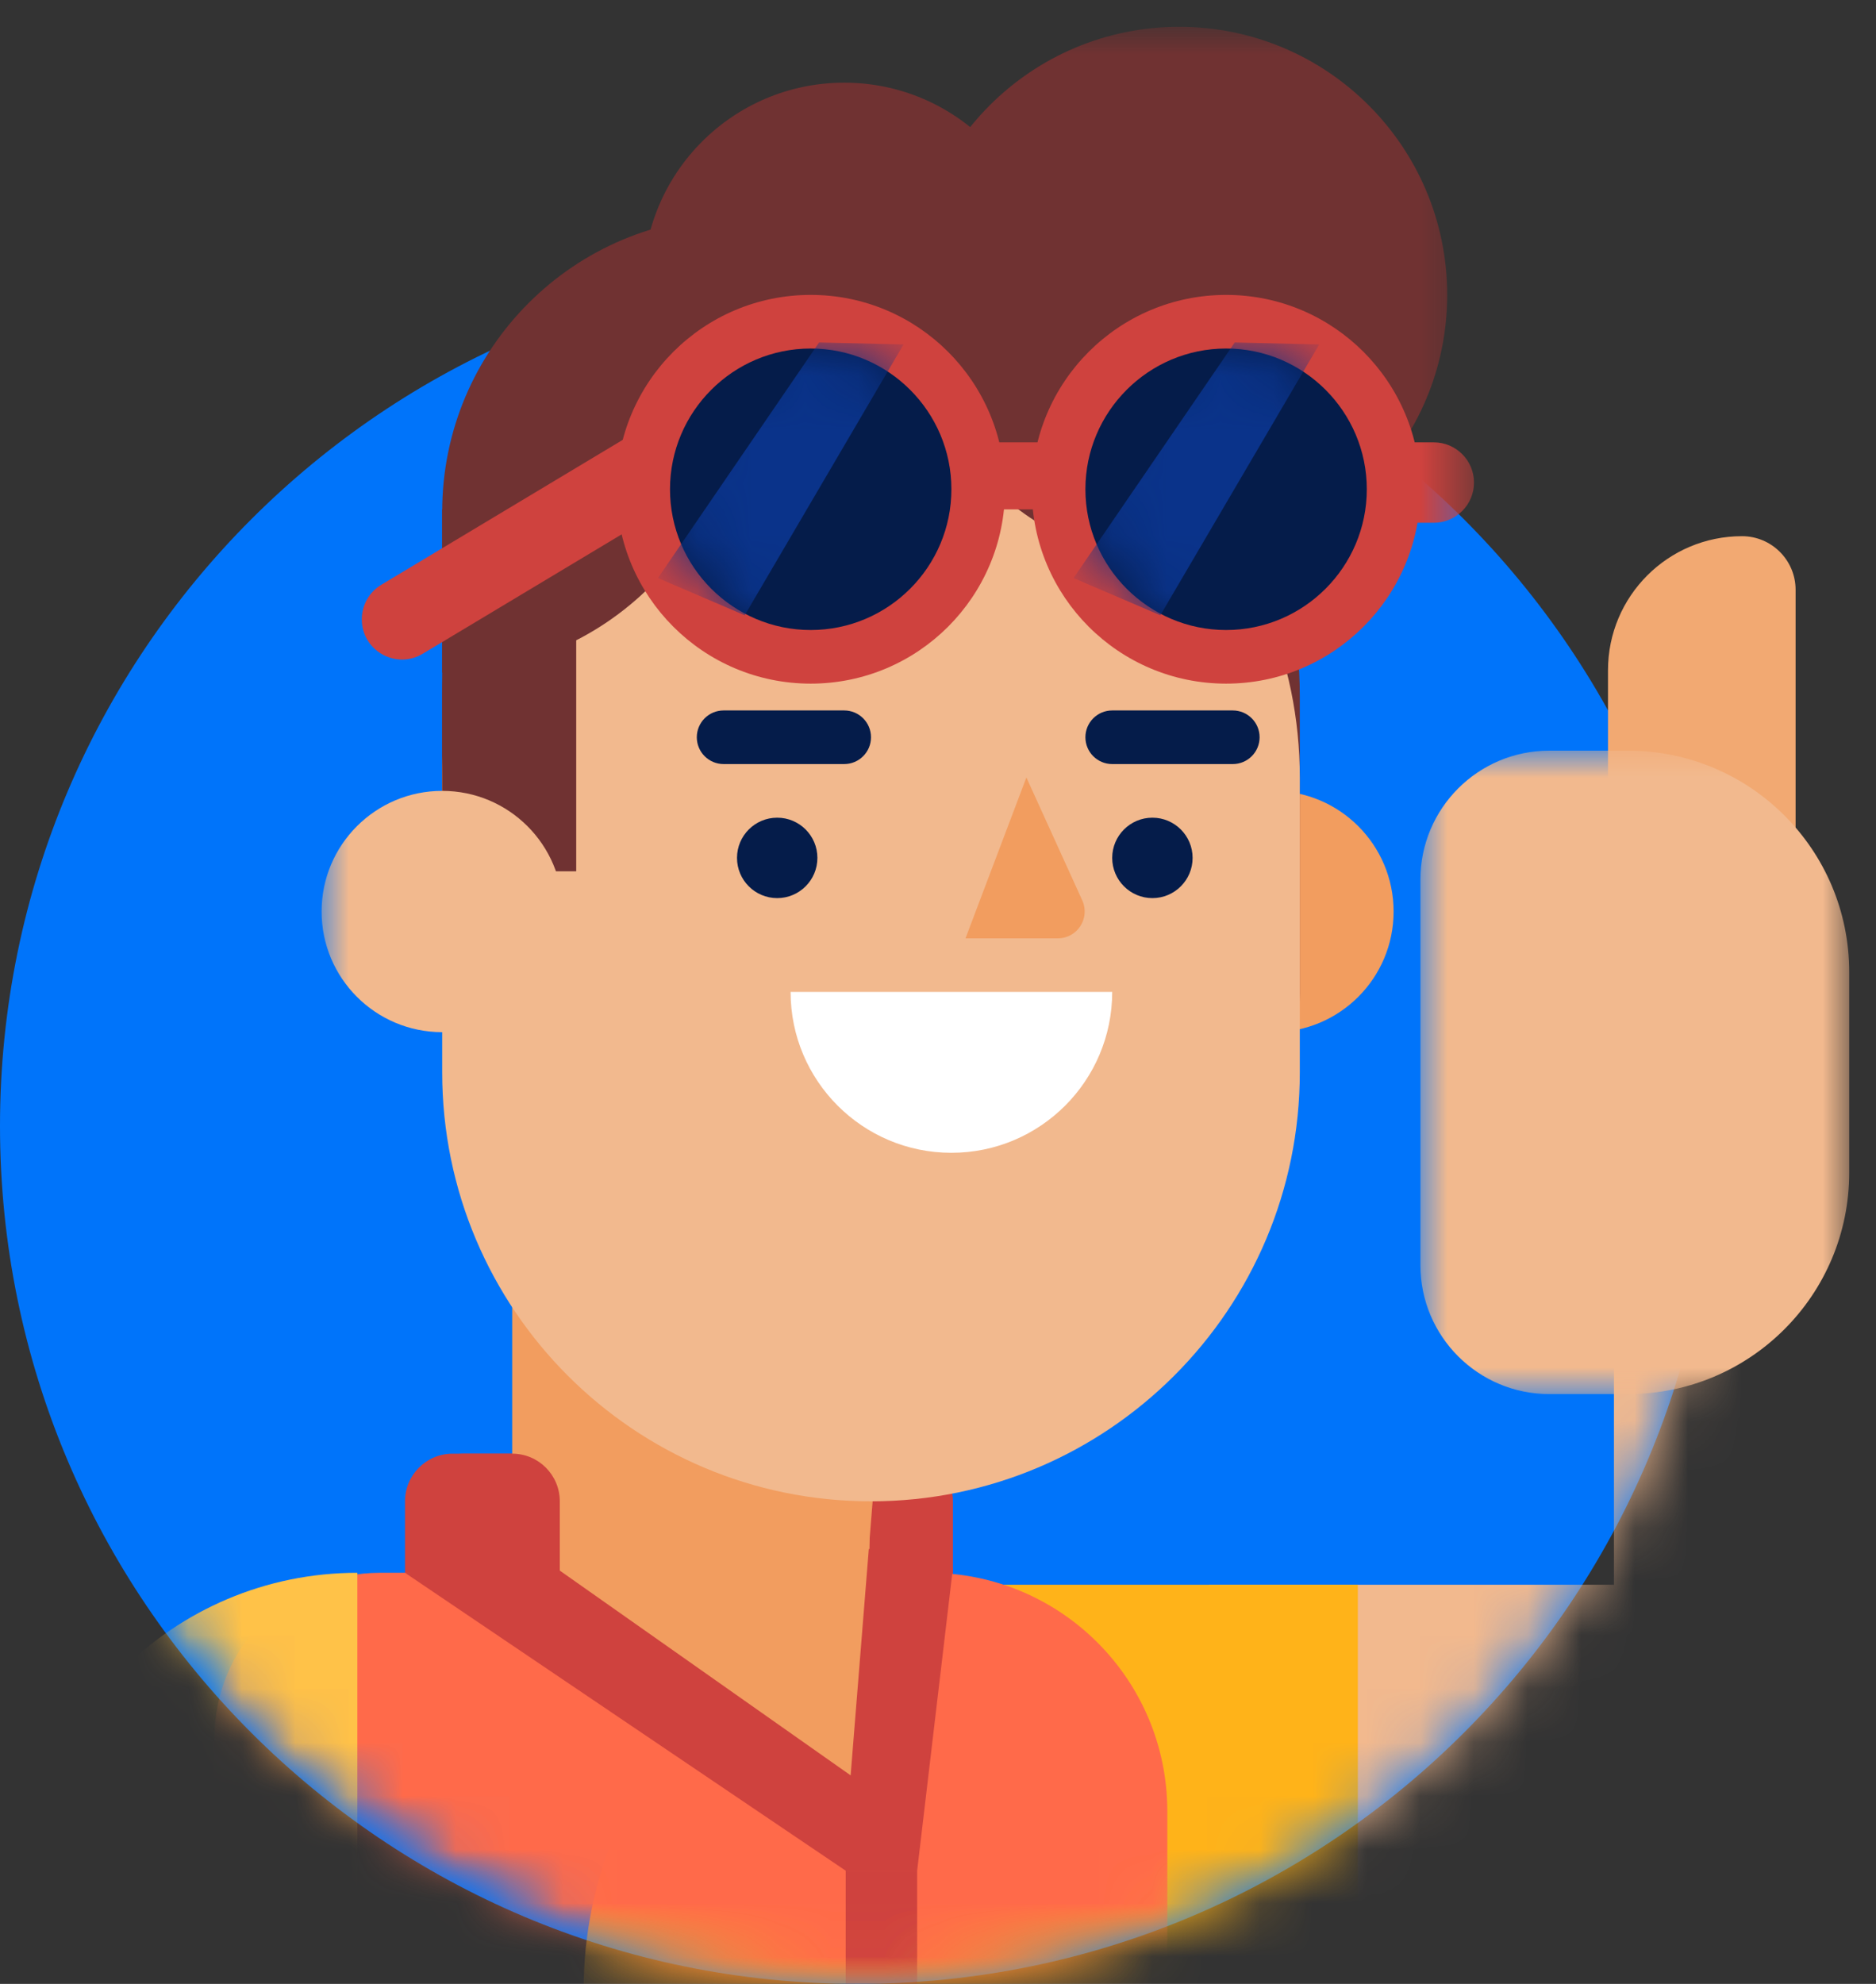
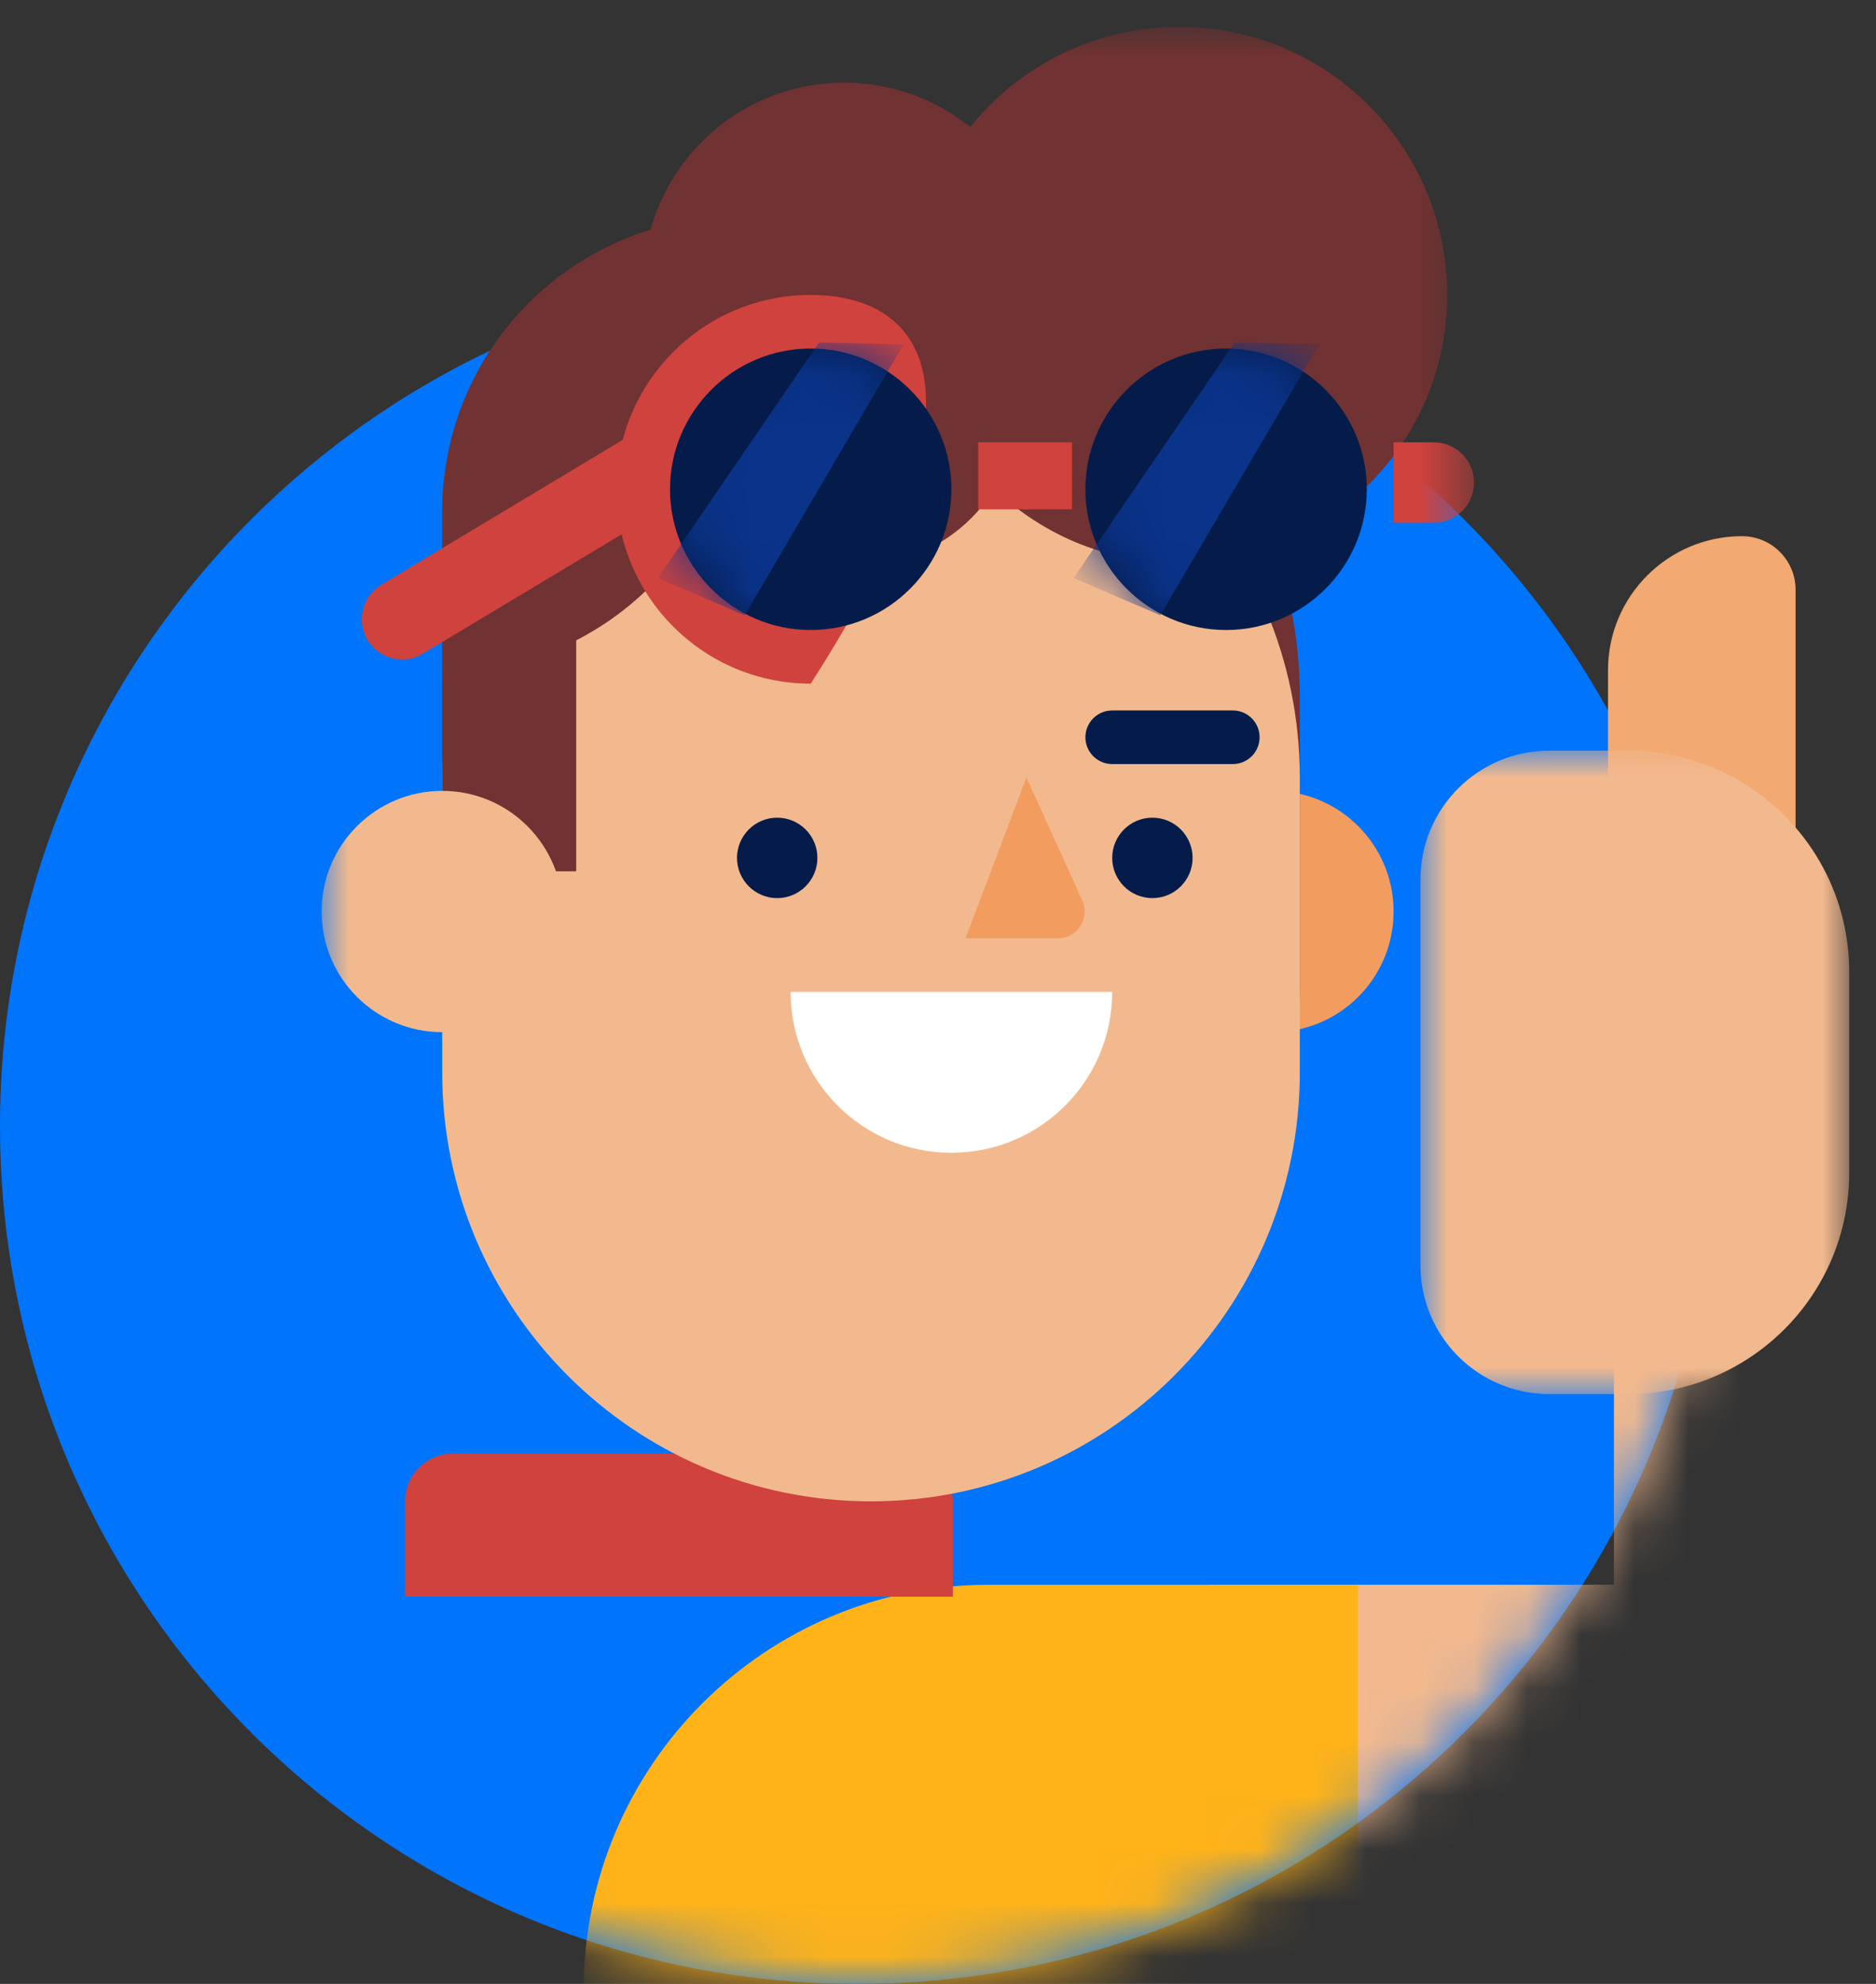
<svg xmlns="http://www.w3.org/2000/svg" xmlns:xlink="http://www.w3.org/1999/xlink" width="35px" height="37px" viewBox="0 0 35 37" version="1.1">
  <rect x="0" y="0" width="35" height="37" fill="#333333" stroke="none" />
  <title>mascotte-head</title>
  <desc>Created with Sketch.</desc>
  <defs>
    <path d="M32,16 C32,24.837 24.837,32 16,32 C7.163,32 0,24.837 0,16 C0,7.163 7.163,0 16,0 C24.837,0 32,7.163 32,16" id="path-1" />
    <path d="M16,0 C7.163,0 0,7.164 0,16 L0,16 C0,24.836 7.163,32 16,32 L16,32 C24.837,32 32,24.836 32,16 L32,16 C32,7.164 24.837,0 16,0 Z" id="path-3" />
    <path d="M16,0 C7.163,0 0,7.164 0,16 L0,16 C0,24.836 7.163,32 16,32 L16,32 C24.837,32 32,24.836 32,16 L32,16 C32,7.164 24.837,0 16,0 Z" id="path-5" />
    <path d="M16,0 C7.163,0 0,7.164 0,16 L0,16 C0,24.836 7.163,32 16,32 L16,32 C24.837,32 32,24.836 32,16 L32,16 C32,7.164 24.837,0 16,0 Z" id="path-7" />
-     <path d="M16,0 C7.163,0 0,7.164 0,16 C0,24.836 7.163,32 16,32 C24.837,32 32,24.836 32,16 C32,7.164 24.837,0 16,0 Z" id="path-9" />
    <polygon id="path-11" points="7.5e-05 0 8 0 8 12 7.5e-05 12" />
    <polygon id="path-13" points="0 27.5 21.5 27.5 21.5 0 0 0" />
    <path d="M0,2.625 C0,4.072 1.177,5.25 2.625,5.25 L2.625,5.25 C4.072,5.25 5.25,4.072 5.25,2.625 L5.25,2.625 C5.25,1.178 4.072,0 2.625,0 L2.625,0 C1.177,0 0,1.177 0,2.625 L0,2.625 Z" id="path-15" />
    <path d="M0,2.625 C0,4.072 1.177,5.25 2.625,5.25 L2.625,5.25 C4.072,5.25 5.25,4.072 5.25,2.625 L5.25,2.625 C5.25,1.177 4.072,0 2.625,0 L2.625,0 C1.177,0 0,1.177 0,2.625 L0,2.625 Z" id="path-17" />
  </defs>
  <g id="Designs" stroke="none" stroke-width="1" fill="none" fill-rule="evenodd">
    <g id="[1440]-Home" transform="translate(-318, -3350)">
      <g id="OtherSection" transform="translate(0, 1890)">
        <g id="Section" transform="translate(0, 975)">
          <g id="Cards" transform="translate(130, 120)">
            <g id="AccomodationCard_md">
              <g id="TitleBar" transform="translate(0, 280)">
                <g id="ReviewGroup_mini" transform="translate(180, 80)">
                  <g id="graphics-/-mascotte-/-mascotte-head-pose-2" transform="translate(4, 4)">
                    <g id="mascotte-head-pose-4">
                      <rect id="Bounds" fill-opacity="0" fill="#D8D8D8" x="0" y="0" width="40" height="40" />
                      <g id="graphics-/-mascotte-frames-/-mascotte-frame-circle-blue" transform="translate(4, 6)" fill="#0074FA">
                        <path d="M32,16 C32,24.837 24.837,32 16,32 C7.163,32 0,24.837 0,16 C0,7.163 7.163,0 16,0 C24.837,0 32,7.163 32,16" id="Base" />
                      </g>
                      <g id="base" transform="translate(4, 6)">
                        <mask id="mask-2" fill="white">
                          <use xlink:href="#path-1" />
                        </mask>
                        <use id="Mask" fill-opacity="0" fill="#0074FA" xlink:href="#path-1" />
                        <g id="arm" mask="url(#mask-2)">
                          <g transform="translate(10.5, 19)">
                            <polygon id="Fill-1" fill="#F2B98E" points="12.056 13.111 22.722 13.111 22.722 5.556 12.056 5.556" />
                            <path d="M14.833,13.111 L14.833,5.556 L7.944,5.556 C3.772,5.556 0.389,8.938 0.389,13.111 L14.833,13.111 Z" id="Fill-3" fill="#FFB319" />
                            <polygon id="Fill-4" fill="#F2B98E" points="19.611 13.111 25.833 13.111 25.833 0.444 19.611 0.444" />
                          </g>
                        </g>
                        <g id="body" mask="url(#mask-2)">
                          <mask id="mask-4" fill="white">
                            <use xlink:href="#path-3" />
                          </mask>
                          <g id="Clip-2" />
                          <mask id="mask-6" fill="white">
                            <use xlink:href="#path-5" />
                          </mask>
                          <g id="Clip-5" />
                          <path d="M7.556,24.778 L17.778,24.778 L17.778,23 C17.778,22.509 17.38,22.111 16.889,22.111 L8.444,22.111 C7.954,22.111 7.556,22.509 7.556,23 L7.556,24.778 Z" id="Fill-4" fill="#CF423E" mask="url(#mask-6)" />
                          <mask id="mask-8" fill="white">
                            <use xlink:href="#path-7" />
                          </mask>
                          <g id="Clip-8" />
-                           <path d="M21.778,47.667 L4,47.667 L4,27.418 C4,25.714 5.381,24.333 7.085,24.333 L17.333,24.333 C19.788,24.333 21.778,26.323 21.778,28.778 L21.778,47.667 Z" id="Fill-7" fill="#FF6A4A" mask="url(#mask-8)" />
                          <mask id="mask-10" fill="white">
                            <use xlink:href="#path-9" />
                          </mask>
                          <g id="Clip-11" />
                          <polygon id="Fill-10" fill="#CF423E" mask="url(#mask-10)" points="15.778 32.778 17.111 32.778 17.111 29.889 15.778 29.889" />
                          <polygon id="Fill-12" fill="#CF423E" mask="url(#mask-10)" points="17.778 24.246 16.701 24.123 7.556 24.333 15.778 29.889 17.111 29.889" />
                          <polygon id="Fill-13" fill="#F29D5F" mask="url(#mask-10)" points="16.315 22.57 15.87 28.111 9.556 23.667 9.556 22.315 12.722 21.681" />
                          <polygon id="Fill-14" fill="#F29D5F" mask="url(#mask-10)" points="9.556 23.889 16.222 23.889 16.222 13.667 9.556 13.667" />
                          <path d="M6.667,37.444 L0.444,37.444 L0.444,30.556 C0.444,27.119 3.23,24.333 6.667,24.333 L6.667,37.444 Z" id="Fill-15" fill="#FFC248" mask="url(#mask-10)" />
                          <path d="M7.778,24.333 L10.444,24.333 L10.444,23 C10.444,22.509 10.046,22.111 9.556,22.111 L8.667,22.111 C8.176,22.111 7.778,22.509 7.778,23 L7.778,24.333 Z" id="Fill-16" fill="#CF423E" mask="url(#mask-10)" />
                        </g>
                      </g>
                      <g id="hand" transform="translate(30.5, 11)">
                        <path d="M7,9.227 L3.5,9.227 L3.5,2.5 C3.5,1.119 4.62,5e-05 6,5e-05 C6.552,5e-05 7,0.448 7,1 L7,9.227 Z" id="Fill-1" fill="#F2A972" />
                        <g id="Group-5" transform="translate(0, 4)">
                          <mask id="mask-12" fill="white">
                            <use xlink:href="#path-11" />
                          </mask>
                          <g id="Clip-4" />
                          <path d="M3.872,12 L2.405,12 C1.077,12 7.5e-05,10.923 7.5e-05,9.595 L7.5e-05,2.405 C7.5e-05,1.077 1.077,0 2.405,0 L3.872,0 C6.152,0 8,1.848 8,4.128 L8,7.872 C8,10.152 6.152,12 3.872,12" id="Fill-3" fill="#F2B98E" mask="url(#mask-12)" />
                        </g>
                      </g>
                      <g id="head" transform="translate(10, 1.5)">
                        <g id="Group-28">
                          <path d="M15.5,16.5 C15.5,17.743 16.507,18.75 17.75,18.75 C18.993,18.75 20,17.743 20,16.5 C20,15.257 18.993,14.25 17.75,14.25 C16.507,14.25 15.5,15.257 15.5,16.5" id="Fill-1" fill="#F29D5F" />
                          <path d="M10.222,26 L10.278,26 C14.681,26 18.25,22.431 18.25,18.028 L18.25,12.472 C18.25,8.069 14.681,4.5 10.278,4.5 L10.222,4.5 C5.819,4.5 2.25,8.069 2.25,12.472 L2.25,18.028 C2.25,22.431 5.819,26 10.222,26" id="Fill-3" fill="#703232" />
                          <path d="M13.5,4.792 C13.5,6.863 11.821,8.542 9.75,8.542 C7.679,8.542 6,6.863 6,4.792 C6,2.721 7.679,1.042 9.75,1.042 C11.821,1.042 13.5,2.721 13.5,4.792" id="Fill-5" fill="#703232" />
                          <path d="M10.25,27.5 L10.25,27.5 C14.668,27.5 18.25,23.918 18.25,19.5 L18.25,14 C18.25,9.582 14.668,6 10.25,6 C5.832,6 2.25,9.582 2.25,14 L2.25,19.5 C2.25,23.918 5.832,27.5 10.25,27.5" id="Fill-7" fill="#F2B98E" />
                          <path d="M14.75,18 C14.75,19.657 13.407,21 11.75,21 C10.093,21 8.75,19.657 8.75,18 L14.75,18 Z" id="Fill-9" fill="#FFFFFF" />
                          <path d="M13.149,14 L12.013,17 L13.737,17 C14.1,17 14.342,16.624 14.192,16.293 L13.149,14 Z" id="Fill-11" fill="#F29D5F" />
                          <mask id="mask-14" fill="white">
                            <use xlink:href="#path-13" />
                          </mask>
                          <g id="Clip-14" />
                          <polygon id="Fill-13" fill="#703232" mask="url(#mask-14)" points="2.25 15.75 4.75 15.75 4.75 9 2.25 9" />
                          <path d="M14.75,13.75 L17,13.75 C17.276,13.75 17.5,13.526 17.5,13.25 C17.5,12.974 17.276,12.75 17,12.75 L14.75,12.75 C14.474,12.75 14.25,12.974 14.25,13.25 C14.25,13.526 14.474,13.75 14.75,13.75" id="Fill-15" fill="#051C4A" mask="url(#mask-14)" />
-                           <path d="M7.5,13.75 L9.75,13.75 C10.026,13.75 10.25,13.526 10.25,13.25 C10.25,12.974 10.026,12.75 9.75,12.75 L7.5,12.75 C7.224,12.75 7,12.974 7,13.25 C7,13.526 7.224,13.75 7.5,13.75" id="Fill-16" fill="#051C4A" mask="url(#mask-14)" />
                          <path d="M21,5 C21,7.761 18.762,10 16,10 C13.239,10 11,7.761 11,5 C11,2.239 13.239,0 16,0 C18.762,0 21,2.239 21,5" id="Fill-17" fill="#703232" mask="url(#mask-14)" />
                          <path d="M13,7.042 C13,8.698 11.657,10.042 10,10.042 C8.343,10.042 7,8.698 7,7.042 C7,5.385 8.343,4.042 10,4.042 C11.657,4.042 13,5.385 13,7.042" id="Fill-18" fill="#703232" mask="url(#mask-14)" />
                          <path d="M2.25,12.042 L2.25,12.042 L2.25,9.042 C2.25,6.004 4.713,3.542 7.75,3.542 L7.75,6.542 C7.75,9.579 5.287,12.042 2.25,12.042" id="Fill-19" fill="#703232" mask="url(#mask-14)" />
                          <path d="M0,16.5 C0,17.743 1.007,18.75 2.25,18.75 C3.493,18.75 4.5,17.743 4.5,16.5 C4.5,15.257 3.493,14.25 2.25,14.25 C1.007,14.25 0,15.257 0,16.5" id="Fill-20" fill="#F2B98E" mask="url(#mask-14)" />
-                           <path d="M13.25,8.625 C13.25,10.627 14.873,12.25 16.875,12.25 C18.877,12.25 20.5,10.627 20.5,8.625 C20.5,6.623 18.877,5 16.875,5 C14.873,5 13.25,6.623 13.25,8.625" id="Fill-21" fill="#CF423E" mask="url(#mask-14)" />
                          <path d="M16.875,11.25 C18.323,11.25 19.5,10.072 19.5,8.625 C19.5,7.178 18.323,6 16.875,6 C15.428,6 14.25,7.178 14.25,8.625 C14.25,10.072 15.428,11.25 16.875,11.25" id="Fill-22" fill="#051C4A" mask="url(#mask-14)" />
-                           <path d="M5.5,8.625 C5.5,10.627 7.123,12.25 9.125,12.25 C11.127,12.25 12.75,10.627 12.75,8.625 C12.75,6.623 11.127,5 9.125,5 C7.123,5 5.5,6.623 5.5,8.625" id="Fill-23" fill="#CF423E" mask="url(#mask-14)" />
+                           <path d="M5.5,8.625 C5.5,10.627 7.123,12.25 9.125,12.25 C12.75,6.623 11.127,5 9.125,5 C7.123,5 5.5,6.623 5.5,8.625" id="Fill-23" fill="#CF423E" mask="url(#mask-14)" />
                          <path d="M9.125,11.25 C10.572,11.25 11.75,10.072 11.75,8.625 C11.75,7.178 10.572,6 9.125,6 C7.678,6 6.5,7.178 6.5,8.625 C6.5,10.072 7.678,11.25 9.125,11.25" id="Fill-24" fill="#051C4A" mask="url(#mask-14)" />
                          <path d="M20,9.25 L20.75,9.25 C21.164,9.25 21.5,8.914 21.5,8.5 C21.5,8.086 21.164,7.75 20.75,7.75 L20,7.75 L20,9.25 Z" id="Fill-25" fill="#CF423E" mask="url(#mask-14)" />
                          <path d="M5.75,9.375 L1.886,11.693 C1.386,11.993 0.75,11.633 0.75,11.05 C0.75,10.787 0.888,10.542 1.114,10.406 L5.75,7.625 L5.75,9.375 Z" id="Fill-26" fill="#CF423E" mask="url(#mask-14)" />
                          <polygon id="Fill-27" fill="#CF423E" mask="url(#mask-14)" points="12.25 9 14 9 14 7.75 12.25 7.75" />
                        </g>
                        <g id="Group-31" transform="translate(14.25, 6)">
                          <mask id="mask-16" fill="white">
                            <use xlink:href="#path-15" />
                          </mask>
                          <g id="Clip-30" />
                          <polygon id="Fill-29" fill="#0A338A" mask="url(#mask-16)" points="2.786 -0.113 -0.221 4.281 1.398 4.975 4.362 -0.076" />
                        </g>
                        <g id="Group-34" transform="translate(6.5, 6)">
                          <mask id="mask-18" fill="white">
                            <use xlink:href="#path-17" />
                          </mask>
                          <g id="Clip-33" />
                          <polygon id="Fill-32" fill="#0A338A" mask="url(#mask-18)" points="2.781 -0.113 -0.225 4.281 1.394 4.975 4.357 -0.076" />
                        </g>
                        <g id="Group-39" transform="translate(7.5, 14.75)" fill="#051C4A">
                          <path d="M7.25,0.75 C7.25,1.164 7.586,1.5 8,1.5 C8.414,1.5 8.75,1.164 8.75,0.75 C8.75,0.336 8.414,0 8,0 C7.586,0 7.25,0.336 7.25,0.75" id="Fill-35" />
                          <path d="M0.25,0.75 C0.25,1.164 0.586,1.5 1,1.5 C1.414,1.5 1.75,1.164 1.75,0.75 C1.75,0.336 1.414,0 1,0 C0.586,0 0.25,0.336 0.25,0.75" id="Fill-35" />
                        </g>
                      </g>
                    </g>
                  </g>
                </g>
              </g>
            </g>
          </g>
        </g>
      </g>
    </g>
  </g>
</svg>